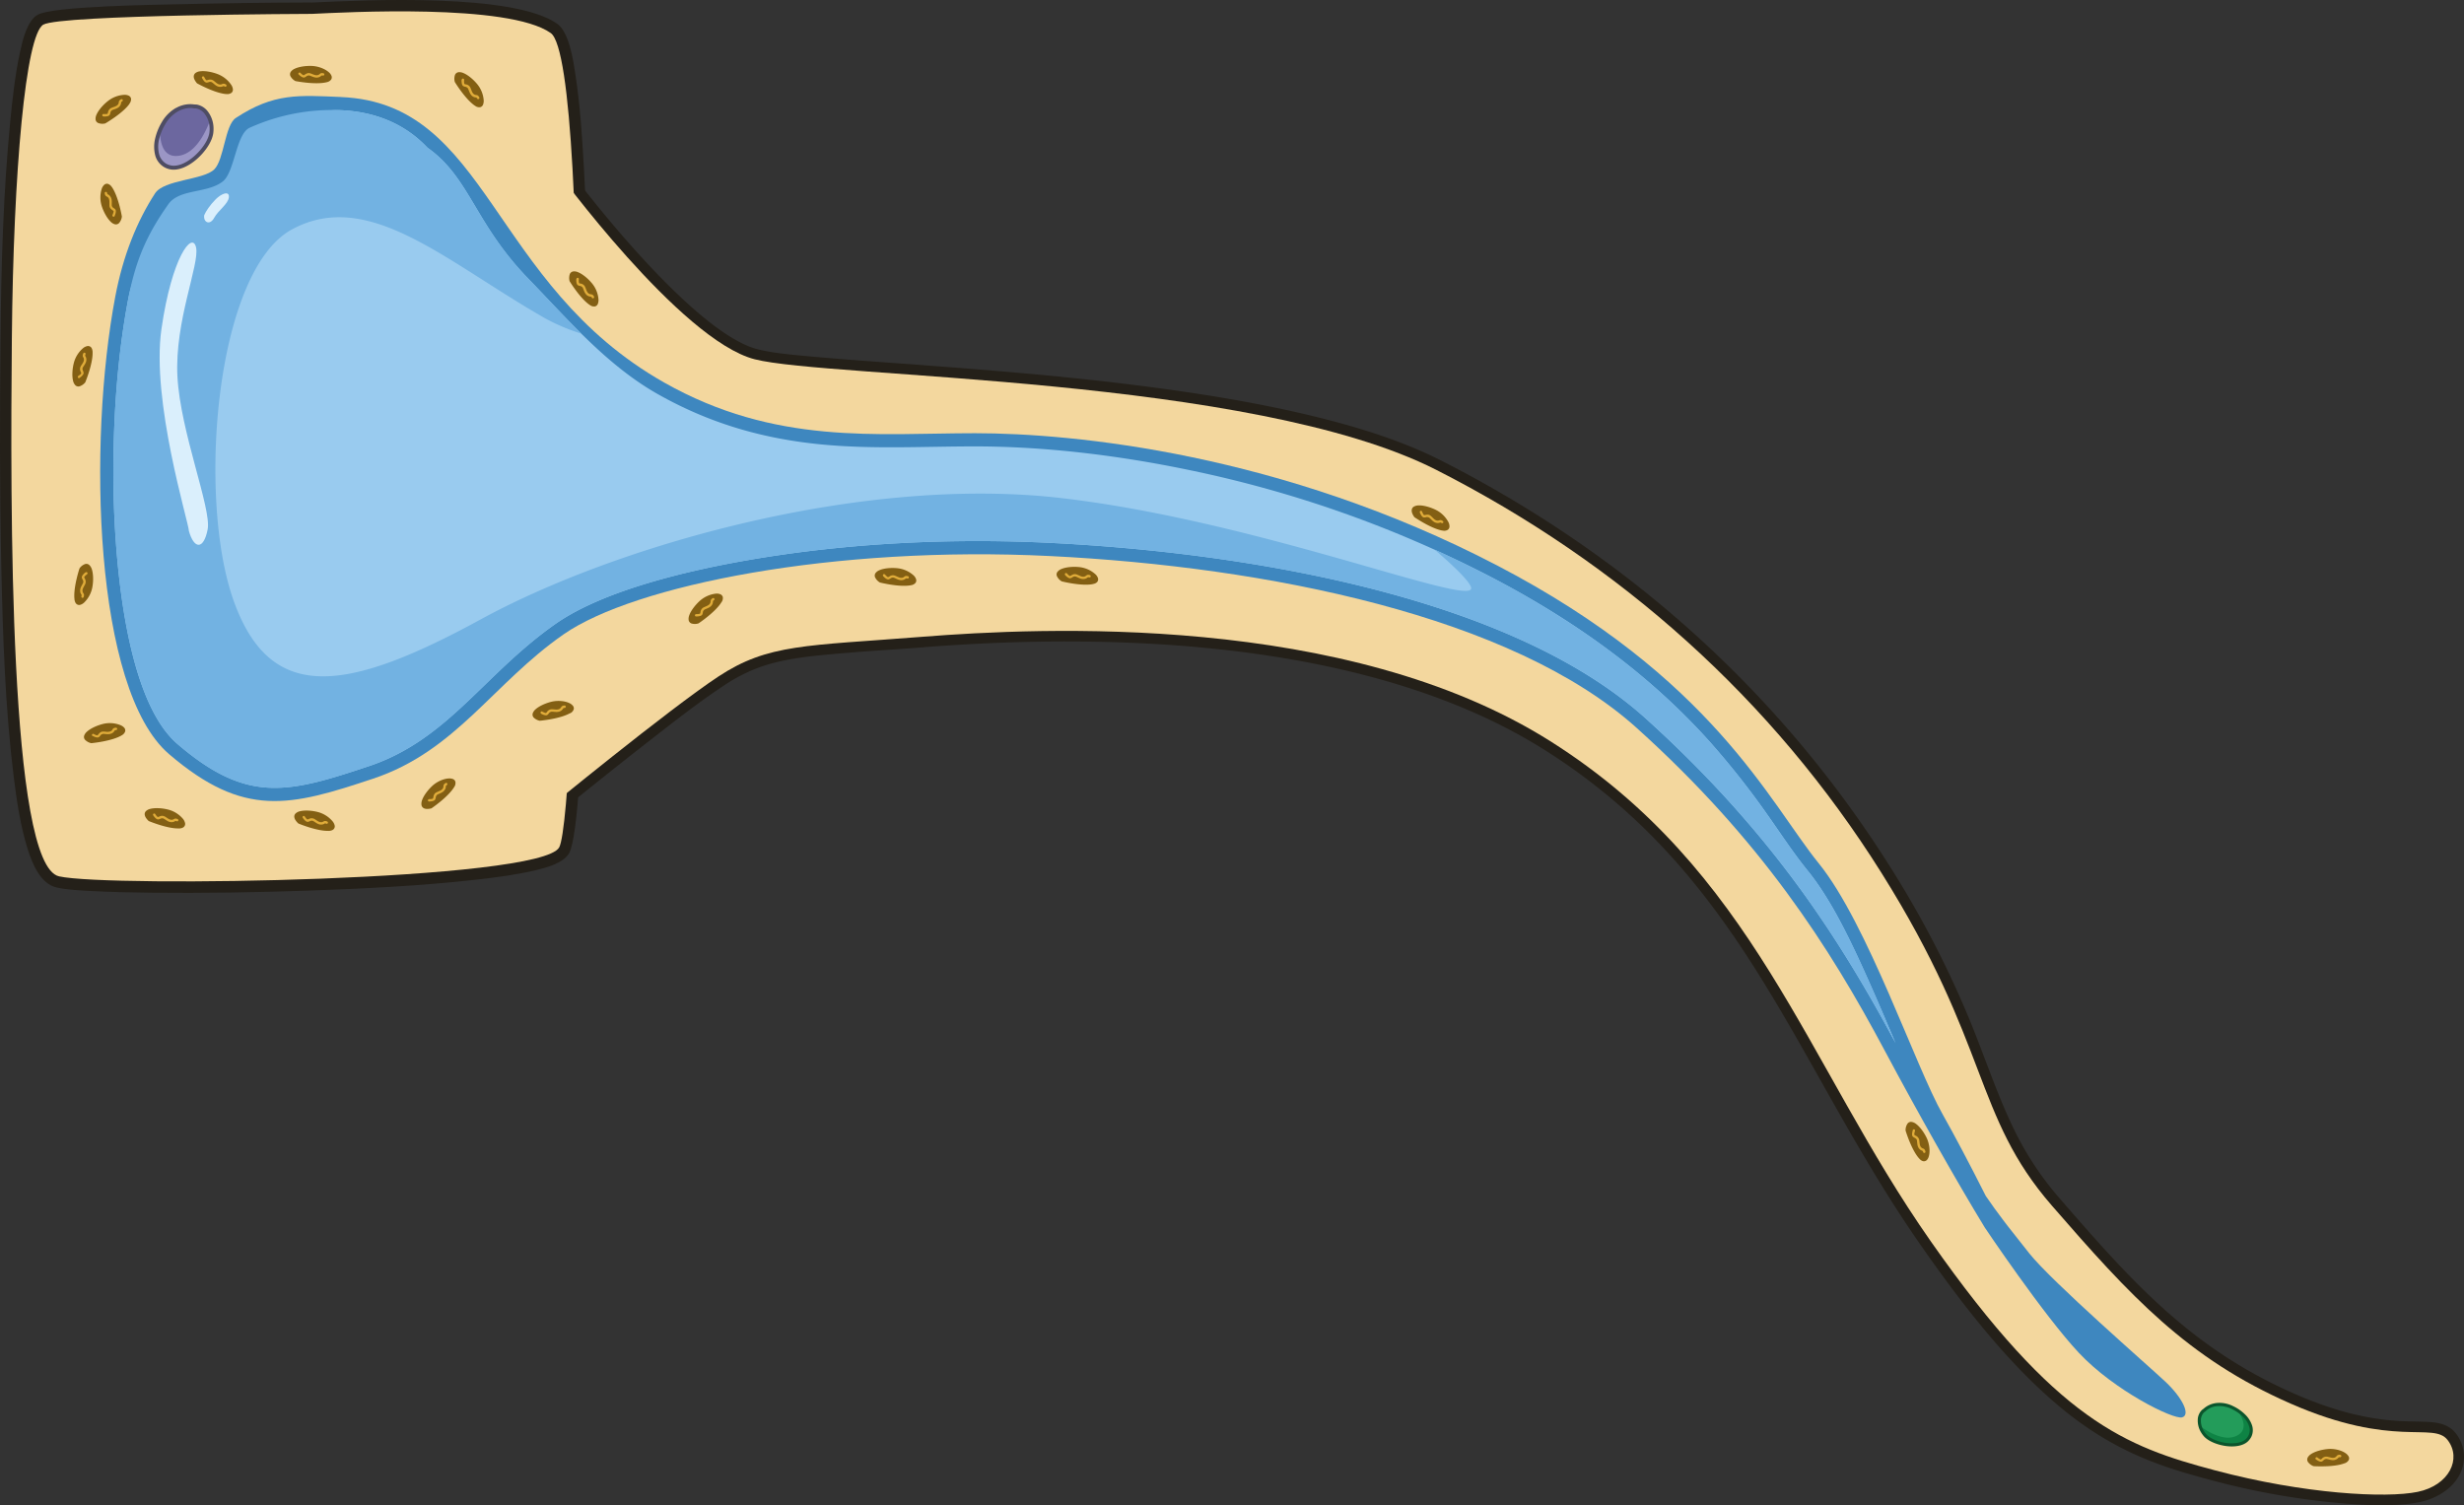
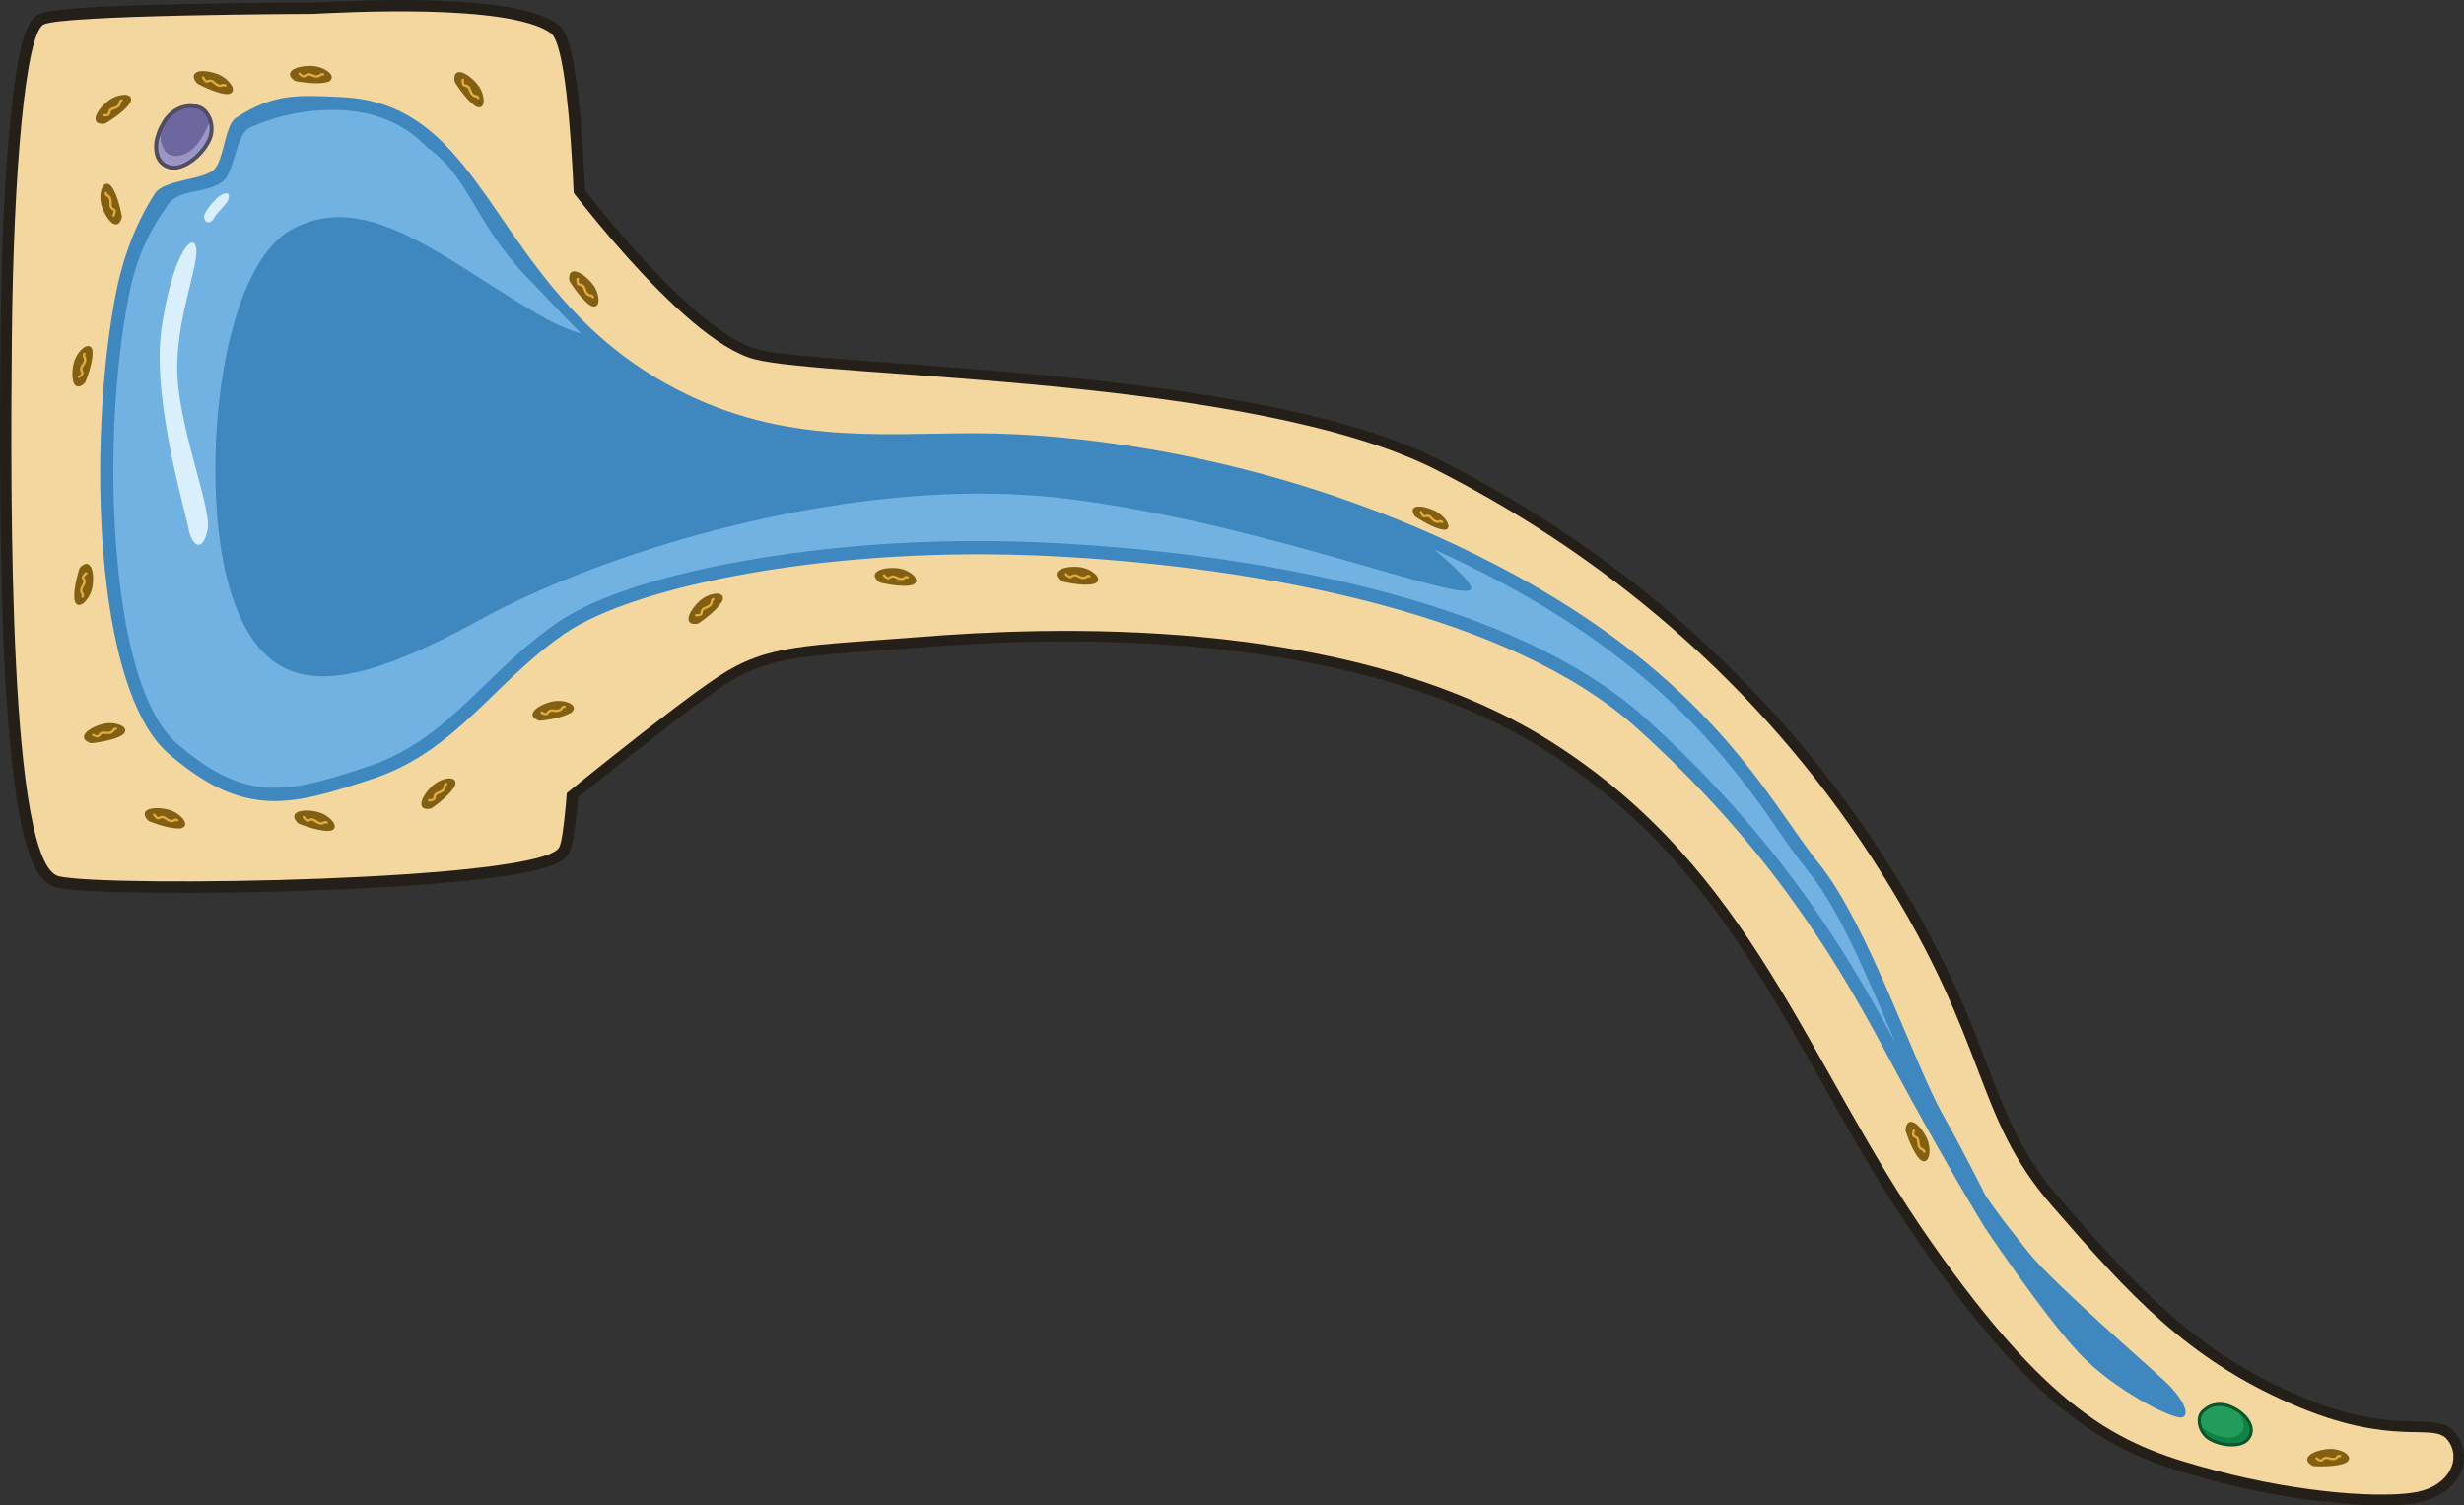
<svg xmlns="http://www.w3.org/2000/svg" width="676.07mm" height="413.03mm" viewBox="0 0 1916.41 1170.79">
  <rect x="0" y="0" width="1916.41" height="1170.79" fill="#333333" stroke="none" />
  <defs>
    <style>.cls-1{fill:#4d432c;}.cls-1,.cls-10,.cls-11,.cls-12,.cls-13,.cls-14,.cls-15,.cls-2,.cls-3,.cls-4,.cls-5,.cls-6,.cls-7,.cls-8,.cls-9{fill-rule:evenodd;}.cls-2{fill:#242019;}.cls-3{fill:#f3d79e;}.cls-4{fill:#3e87bf;}.cls-5{fill:#99cbef;}.cls-6{fill:#72b2e2;}.cls-7{fill:#835f13;}.cls-8{fill:#e0ac3a;}.cls-9{fill:#daeffc;}.cls-10{fill:#239c5a;}.cls-11{fill:#0e8344;}.cls-12{fill:#0b552c;}.cls-13{fill:#6c679f;}.cls-14{fill:#9b96c5;}.cls-15{fill:#4e4d63;}</style>
  </defs>
  <g id="Слой_2" data-name="Слой 2">
    <g id="Слой_1-2" data-name="Слой 1">
      <path class="cls-1" d="M407.75,618.81,409.49,643s8.4-32.1,16.92-39.14-13.37-.72-18.66,14.91Z" />
      <path class="cls-2" d="M438.63,126.57c27.86,38.19,105.11,133.27,150.34,145,12.72,3.25,28.84,4.5,41.94,5.71,23.54,2.16,47.16,3.79,70.74,5.53,62.6,4.58,125.17,9.46,187.43,17.49,42.36,5.45,84.94,12.22,126.54,22,35.39,8.33,72.67,19.35,105.14,35.85,143.83,73.12,263.55,179.6,349.51,316.35A776.22,776.22,0,0,1,1531.81,793c11.13,27,20.44,55.38,32.86,81.76a244.1,244.1,0,0,0,37.39,57.49c56.59,65.18,102.16,116.54,182.78,151.9,25.78,11.28,52.08,19.26,80.24,21,7.65.49,15.22.38,22.83.76,6.32.3,12.75,1.13,18,4.92a21.14,21.14,0,0,1,4.2,4.09,29.37,29.37,0,0,1,6.29,17.45c.38,19.41-17,32.32-34.41,35.91-18.92,3.9-45.19,2.35-64.34.61a585.69,585.69,0,0,1-97-17.45c-10.87-2.88-21.69-5.9-32.36-9.42-33.27-11-60.22-26-87.1-48.56-40.53-34-75.85-80.06-106-123.13-99.36-141.79-137.66-288.42-293.76-387C1067.77,499,871.14,491.33,718,503.44c-26.84,2.12-54,3.52-80.77,6.29-16.54,1.7-33.27,4.16-48.87,10.14a130.27,130.27,0,0,0-25.28,13.29c-20.82,13.77-41.33,30-61,45.34-24.61,19.23-49.1,38.8-73.21,58.59l-13.7,11.24,9-541.52,14.42,19.76Z" />
      <path class="cls-2" d="M242.46,1.93c-34.94.08-70,.57-104.92,1.4-16.28.38-96.41,1.44-108.18,8.1C21,16.16,17.51,31.61,15.62,40.28,11.8,57.76,9.72,76.35,8,94.17,2.56,149.77.9,206.81.41,262.64-.12,321.84-.31,381,1,440.2c1.18,54.12,3,110.14,9.65,163.85,2.31,18.55,5.3,38.87,11,56.74,3.48,10.94,9.8,26.64,22.41,29.48,8.32,1.86,18.85,2.31,27.36,2.76,15.14.8,30.36,1.1,45.54,1.29,40.87.46,81.9-.23,122.74-1.63,43.45-1.51,87.7-3.67,130.89-8.55,15.18-1.7,31-3.75,45.87-7.27,8.25-2,21.73-5.41,26.19-13.36,7.2-12.79,10.11-93.64,10.87-110.14,3.14-70.1,4.46-140.5,4.77-210.67.3-70.37-.19-141.56-4.13-211.81-1.36-24.3-3-49.4-6.7-73.47-1.59-10.33-4.81-32.36-14-38.87C399.61-5.45,285.64-.07,242.49,2Z" />
      <path class="cls-3" d="M242.68,10.79C267.74,9.62,395.52,2.43,428.34,25.7s21.15,607.38,6.54,633.42S85,690.35,45.94,681.6,8.05,392.85,9.22,262.72,20,26.91,33.71,19.15s209-8.36,209-8.36Z" />
      <path class="cls-3" d="M432,131.42s97,133.12,154.92,148,386.86,13.13,530.12,86,261.51,178.5,346.26,313.43,71.34,188.34,132.55,258.82,105.37,118.81,185.69,154,110.9,13.85,122.1,28.31,1.33,35.28-23.28,40.35-88,1.78-157.6-16.73-123-38.19-220.9-177.89-137.32-289-296.1-389.25-397.61-88.34-488.34-81.19-120,5.37-158.81,31S423.68,630.77,423.68,630.77L432,131.38Z" />
      <path class="cls-3" d="M382.77,621.27q-4.54-141.76-8.52-283.61Q372,257.44,370,177.22c-.83-35.58,33.72-106.51-1.86-107l-69.87-.87L385,67.94c7.91-.11,5.22,15.67,8.17,23a388.45,388.45,0,0,0,28.43,56.09c34.59,56.62,82.17,103.48,140.65,135.2,37.85,20.51,86.48,26.95,128.84,30.58,57.34,4.88,115,5.79,172.4,10.75,152.81,13.21,282.74,52,403.37,150.91,79.83,65.48,147.16,138.11,197.24,228.8,17.56,31.8,32.28,64.57,46.52,98,12.56,29.48,24.75,59.31,39.36,87.85,19,37,41.14,69.23,70.85,98.45,46.07,45.26,101.48,90.27,162.65,113.17a279.43,279.43,0,0,0,55.29,14.42c14.12,2.23,28.35,3.29,42.4,5.49,8.17,1.28,20.51,4.35,21.08,14.61,1.06,19.94-45.88,21.53-58,21.76-44.36.72-91.52-9.61-133.15-24.15-137.78-48.07-197.39-167.71-262.64-288C1402.93,761,1350.78,683,1280.07,617.94c-96-88.23-209.42-136.15-340.12-140.69-57.64-2-115.48-3.71-173.16-3.74-38,0-76.65.56-114.46,4.16-40.69,3.86-82.78,10.9-115.82,36.71a161.32,161.32,0,0,0-13,11.36c-6.85,6.58-13.89,13-21,19.34-23,20.36-47.23,39.63-71.84,58-11.35,8.48-22.86,17-34.55,24.95l-13,8.89-.49-15.71Z" />
      <path class="cls-3" d="M401.08,36.72s-160.44-11.4-252.95-3.79S55,25.32,44.61,59.24,33,233.39,30.72,302.31,31.29,570,39.39,616.09s17.94,41.48,69.38,47.35,287.92-5.26,298.9-15.18,11-399.7,12.72-462.79S416.34,40,401.05,36.76Z" />
      <path class="cls-3" d="M398.4,45.57c4.16,5.42,7.64,27.48,8.44,33.08,3.1,22.34,4.27,45.58,4.73,68.1.26,12.83.23,25.62-.11,38.45-.8,29.15-.84,58.44-1.1,87.59q-.63,69.88-1.48,139.78c-.68,51-1.47,102-3.22,153-.6,17.9-1.32,35.84-2.61,53.71-.34,4.42-1,16.23-2.34,22.21a127.68,127.68,0,0,1-13.93,2.43c-11.55,1.62-23.28,2.72-34.9,3.71-32.66,2.8-65.56,4.61-98.33,6-28.77,1.21-57.57,2.12-86.38,2.35-18.32.15-39.17.53-57.34-1.51-11.32-1.29-23-2.05-34.18-3.79-5-.76-11.7-2-15.78-5.26C52.6,639.67,49.8,623,48.32,614.5S46.13,597.39,45.45,589c-1.06-12.84-1.78-25.7-2.43-38.57-1.59-32.74-2.49-65.56-3.14-98.3C39.35,423.77,39,395.38,39,367c0-21.43,0-43,.76-64.42,1.17-35.39,1.78-70.78,2.91-106.14.87-27.44,1.9-55,3.83-82.4.75-10.63,1.66-21.34,3-31.94.83-6.51,1.81-14,3.74-20.25,1-3.26,3.67-12.64,6.51-14.84,3.33-2.57,16.92-2.38,21-2.42,23-.27,45.2-.83,68.13-2.73,30.93-2.53,62.53-2.8,93.53-2.53,51.7.45,104.31,2.53,156,6.17Z" />
      <path class="cls-4" d="M265.17,75.44c-32.8-1.34-52-3.29-81.76,16.3-8.56,5.64-9.09,32.43-16.77,40-8.48,8.35-39,7.84-46.06,18.66-14,21.57-24.84,48.16-30.92,80.25C68.16,344.1,72.93,536.34,131.44,586.49s94.32,40.61,158.82,19.11,93.15-74,148.07-112.22,210.14-69.27,378.5-60.9S1176.21,479,1273,566.2,1422.81,736.34,1465.8,817c26.38,49.47,56.14,102.08,77.94,137.81,0,0,45.68,68.13,73.16,97.42s73.39,52,80.24,50.15.27-15.29-12.94-27.7-88.15-77.59-105.83-99.77-20.4-26-20.4-26c-4.28-5.56-8.93-12.07-13.51-18.73-12-23.88-25-48.41-33.27-63-21.5-37.62-58.52-148.68-96.71-195.8s-82.63-144.4-250.15-231.64S834.81,336.94,758.39,336.94s-155.3,9.54-241.79-39.4C380.84,220.67,380.31,80.17,265.24,75.48Z" />
-       <path class="cls-5" d="M332.35,114.76c-18-19.07-41.6-28-67.6-29.07-36.07-1.47-58.19,31.58-86.7,53.87C141.68,168,108.2,188,99.72,232.59c-8.59,45.31-11.81,93.83-11.54,139.89.3,52.16,7.27,169.69,49.92,206.25C192.34,625.21,223.8,617,287,595.87c23.12-7.72,42.2-20.06,60.63-35.76,13.74-11.74,26.46-24.61,39.52-37.06,14.34-13.7,29-26.72,45.3-38.08C470.65,458.4,538,443.19,583.29,435.39c76.35-13.13,156.74-17,234-13.13,142.88,7.07,354.35,38.94,462.45,136.33,43.6,39.29,83.12,82.1,117.94,129.37,28.88,39.22,53.67,80.4,76.61,123.32-6.81-16-13.59-32.06-20.7-48-12.31-27.51-28.24-62.15-47.2-85.58-11.4-14-21.58-29.59-32-44.36a633.24,633.24,0,0,0-44.21-56c-48.34-54-106.59-95.23-170.67-128.62A909.17,909.17,0,0,0,925,365.6c-54-11.25-111.47-18.4-166.73-18.4-39.51,0-78.61,2.27-118-1.4-46.33-4.31-88.15-16.35-128.77-39.33-39.29-22.25-69.19-57.26-100.68-89.78C369,173.55,365.39,138.08,332.35,114.8Z" />
      <path class="cls-6" d="M332.35,114.76c-18-19.07-41.6-28-67.6-29.07a155.52,155.52,0,0,0-70.61,13.69c-10.58,4.82-11.6,34.5-20.86,41.74-12.25,9.56-33.69,5.5-42.36,17.74C113.83,183,105.35,203,99.72,232.59c-8.59,45.31-11.81,93.83-11.54,139.89.3,52.16,7.27,169.69,49.92,206.25C192.34,625.21,223.8,617,287,595.87c23.12-7.72,42.2-20.06,60.63-35.76,13.74-11.74,26.46-24.61,39.52-37.06,14.34-13.7,29-26.72,45.3-38.08C470.65,458.4,538,443.19,583.29,435.39c76.35-13.13,156.74-17,234-13.13,142.88,7.07,354.35,38.94,462.45,136.33,43.6,39.29,83.12,82.1,117.94,129.37,28.88,39.22,53.67,80.4,76.61,123.32-6.81-16-13.59-32.06-20.7-48-12.31-27.51-28.24-62.15-47.2-85.58-11.4-14-21.58-29.59-32-44.36a633.24,633.24,0,0,0-44.21-56c-48.34-54-106.59-95.23-170.67-128.62q-21.63-11.23-43.83-21.3c15.9,13.58,26.76,24.29,28.39,29.22,6,17.9-163.59-51.33-318.81-69.27S479,424.38,374,481.68s-163.59,65.67-192.24-14.34-14.35-256.7,45.38-288.95,119.41,25.06,197,69.27a152.21,152.21,0,0,0,28.08,11.84c-14.12-13.93-27.59-28.61-41.37-42.88C369,173.47,365.39,138,332.35,114.73Z" />
      <path class="cls-7" d="M81.54,95.1S95,87.34,100,80.15s-7.6-7.16-15.63-.72S70.11,96.8,81.54,95.1Z" />
      <path class="cls-7" d="M81.54,95.1S95,87.34,100,80.15c3.64-5.23-2.08-6.67-8.55-4.55,2.35.19,5.75.68,6.36,1.93.91,1.93-1.14,3.75-2.31,4.77a15.13,15.13,0,0,1-6,3.26c-3.18,1-2.27,2-5.53,3s-3.59-.27-4.61-1.4c-.5-.53-.46-1.25-.38-2.31-4.62,5.71-6,11.58,2.61,10.29Z" />
      <path class="cls-7" d="M81.24,94.23c1.51-.87,13.43-8,18-14.58a3.74,3.74,0,0,0,.94-2.61,1.35,1.35,0,0,0-.83-.94,5.44,5.44,0,0,0-2.42-.46,20.55,20.55,0,0,0-12,4.54c-3.6,2.88-6.82,6.67-8.14,9.73a5.43,5.43,0,0,0-.57,2.73,1.71,1.71,0,0,0,1,1.36,6.91,6.91,0,0,0,4,.23Zm19.49-13.52C95.62,88.06,82,95.89,82,95.93l-.34.11a9.14,9.14,0,0,1-5.33-.38,3.38,3.38,0,0,1-2-2.8,7.58,7.58,0,0,1,.72-3.67c1.44-3.33,4.84-7.38,8.67-10.44a22.45,22.45,0,0,1,13.13-5,7.24,7.24,0,0,1,3.22.64,3.31,3.31,0,0,1,1.85,2.23,5.41,5.41,0,0,1-1.25,4Z" />
      <path class="cls-8" d="M80.41,90.55a1,1,0,0,1-.88-1,.94.94,0,0,1,1-.87s2.8.23,3.14-.3a3.64,3.64,0,0,0,.34-1A4.54,4.54,0,0,1,86.46,84c.57-.27,1.17-.46,1.74-.68,1.4-.49,2.84-1,3.64-2.16a3.11,3.11,0,0,0,.53-1.48c.11-.9.22-1.62,1.85-2.49a.92.92,0,0,1,.91,1.59c-.83.45-.87.75-.91,1.17a5,5,0,0,1-.83,2.27c-1.14,1.66-2.88,2.27-4.54,2.84a13.65,13.65,0,0,0-1.59.6,3,3,0,0,0-1.44,2.27,8.88,8.88,0,0,1-.53,1.48c-1,1.52-4.85,1.17-4.85,1.17Z" />
      <path class="cls-7" d="M65.54,296.86s5.95-14.35,5.57-23.05-10.41-1.06-12.87,8.93S57.52,305.22,65.54,296.86Z" />
      <path class="cls-7" d="M65.54,296.86s5.95-14.35,5.57-23.05c-.3-6.36-5.68-4-9.54,1.59,2-1.29,5-2.95,6.21-2.35,1.89,1,1.36,3.67,1.06,5.19a15.93,15.93,0,0,1-2.77,6.21c-1.93,2.72-.6,2.91-2.57,5.71s-3,2-4.54,1.67c-.72-.16-1.14-.72-1.7-1.59-.19,7.34,2.27,12.87,8.32,6.58Z" />
      <path class="cls-7" d="M64.75,296.33c.64-1.63,5.79-14.53,5.41-22.52a3.86,3.86,0,0,0-.83-2.65,1.39,1.39,0,0,0-1.25-.23,5.69,5.69,0,0,0-2.23,1.14,20.46,20.46,0,0,0-6.74,10.86c-1.1,4.47-1.32,9.43-.53,12.68a5.53,5.53,0,0,0,1.21,2.54,1.75,1.75,0,0,0,1.59.49,7.52,7.52,0,0,0,3.37-2.27h0ZM72,273.73c.41,8.94-5.6,23.43-5.6,23.47l-.19.3a9.28,9.28,0,0,1-4.47,3,3.32,3.32,0,0,1-3.26-1,7.26,7.26,0,0,1-1.66-3.37c-.87-3.52-.64-8.81.53-13.55a22.49,22.49,0,0,1,7.42-11.92,7.36,7.36,0,0,1,2.95-1.44,3.26,3.26,0,0,1,2.84.65c.83.72,1.36,2,1.48,4Z" />
      <path class="cls-8" d="M61.87,294a.93.93,0,0,1-1-1.56s2.39-1.55,2.31-2.15a2.53,2.53,0,0,0-.34-1,4.59,4.59,0,0,1-.15-4.24c.3-.57.64-1.06,1-1.59.83-1.25,1.67-2.53,1.59-3.9a3.14,3.14,0,0,0-.45-1.51c-.46-.79-.8-1.4-.08-3.1a.93.93,0,1,1,1.71.72c-.38.87-.23,1.13,0,1.47a4.72,4.72,0,0,1,.71,2.31c.12,2-.9,3.52-1.89,5-.34.5-.64,1-.91,1.44a3,3,0,0,0,.23,2.65A4.74,4.74,0,0,1,65,290c.18,1.78-3.15,3.9-3.15,3.9Z" />
      <path class="cls-7" d="M93.86,168.51S91.24,153.22,86.25,146s-9.35,4.65-6.1,14.42,11.4,19.38,13.74,8Z" />
      <path class="cls-7" d="M93.86,168.51S91.24,153.22,86.25,146c-3.64-5.23-7-.38-7.23,6.43,1-2.16,2.61-5.18,4-5.3,2.12-.19,3.11,2.35,3.67,3.83a15.31,15.31,0,0,1,1,6.73c-.19,3.33,1.06,2.8.87,6.25s-1.48,3.25-2.91,3.82c-.69.27-1.33,0-2.31-.45,3.78,6.32,8.82,9.65,10.56,1.13Z" />
      <path class="cls-7" d="M92.91,168.47c-.3-1.74-2.88-15.36-7.46-21.91-.79-1.14-1.51-1.71-2.12-1.78a1.37,1.37,0,0,0-1.17.45,6.26,6.26,0,0,0-1.29,2.12,20.26,20.26,0,0,0,.12,12.8c1.47,4.35,3.9,8.66,6.32,11a5.25,5.25,0,0,0,2.35,1.48,1.65,1.65,0,0,0,1.58-.42,7.39,7.39,0,0,0,1.63-3.74h0Zm-5.9-23c5.14,7.34,7.75,22.78,7.75,22.82v.34a9.22,9.22,0,0,1-2.19,4.88,3.37,3.37,0,0,1-3.29.91,7.31,7.31,0,0,1-3.22-2c-2.61-2.49-5.26-7.11-6.81-11.73a22.45,22.45,0,0,1-.08-14,7.18,7.18,0,0,1,1.74-2.8,3.22,3.22,0,0,1,2.76-.95A5.57,5.57,0,0,1,87,145.54Z" />
      <path class="cls-8" d="M89.2,168a.94.94,0,0,1-1.25.45.93.93,0,0,1-.45-1.24s1.17-2.58.79-3.07a3.54,3.54,0,0,0-.79-.64c-1-.76-2.24-1.59-2.39-3.52,0-.65,0-1.25,0-1.9,0-1.47,0-3-.75-4.16a3.31,3.31,0,0,0-1.22-1c-.83-.46-1.43-.76-1.7-2.61a.92.92,0,0,1,1.82-.31c.15.91.41,1.06.76,1.25a4.39,4.39,0,0,1,1.81,1.59c1.18,1.63,1.14,3.49,1.1,5.26v1.71a3,3,0,0,0,1.63,2.12,6.25,6.25,0,0,1,1.17,1c1.1,1.4-.57,5-.57,5Z" />
      <path class="cls-7" d="M71.11,577.1s15.44-1.44,23-5.9-3.93-9.69-13.93-7.2S60,573.88,71.11,577.1Z" />
      <path class="cls-7" d="M71.11,577.1s15.44-1.44,23-5.9c5.49-3.26.87-6.89-5.86-7.69,2,1.14,5,3,5,4.39,0,2.12-2.58,2.92-4.09,3.37a15.34,15.34,0,0,1-6.82.46c-3.29-.42-2.87.83-6.28.41s-3.14-1.74-3.59-3.21c-.23-.69.11-1.33.6-2.28-6.58,3.3-10.29,8.07-1.93,10.45Z" />
      <path class="cls-7" d="M71.18,576.19c1.75-.19,15.56-1.7,22.41-5.75,1.17-.72,1.78-1.36,1.93-2a1.27,1.27,0,0,0-.38-1.21,5.51,5.51,0,0,0-2-1.44A20.17,20.17,0,0,0,80.34,565c-4.46,1.13-9,3.22-11.43,5.49a5.23,5.23,0,0,0-1.66,2.23,1.61,1.61,0,0,0,.3,1.63,7.06,7.06,0,0,0,3.6,1.89h0ZM94.54,572c-7.72,4.54-23.32,6-23.36,6h-.34a9.58,9.58,0,0,1-4.69-2.61,3.36,3.36,0,0,1-.64-3.37A7.46,7.46,0,0,1,67.7,569c2.69-2.42,7.5-4.69,12.23-5.9a22.29,22.29,0,0,1,14,1A7.93,7.93,0,0,1,96.62,566a3.29,3.29,0,0,1,.76,2.8,5.38,5.38,0,0,1-2.8,3.14Z" />
      <path class="cls-8" d="M72,572.48a.93.93,0,0,1-.38-1.25.94.94,0,0,1,1.25-.37s2.46,1.4,3,1a5,5,0,0,0,.72-.76c.83-1,1.78-2.12,3.67-2.12.64,0,1.25.08,1.86.11a6.73,6.73,0,0,0,4.2-.45,2.76,2.76,0,0,0,1.09-1.13c.5-.8.87-1.37,2.73-1.52a.92.92,0,0,1,1,.83.92.92,0,0,1-.83,1c-1,.07-1.1.34-1.32.68a4.52,4.52,0,0,1-1.71,1.7c-1.7,1-3.52.87-5.33.68a15.11,15.11,0,0,0-1.71-.11,3.2,3.2,0,0,0-2.27,1.44,5.21,5.21,0,0,1-1.1,1.1c-1.47,1-4.88-1-4.92-1Z" />
      <path class="cls-7" d="M232.54,639.7s14.31,6,23.05,5.61,1.06-10.41-8.93-12.87-22.49-.76-14.16,7.3Z" />
      <path class="cls-7" d="M232.54,639.7s14.31,6,23.05,5.61c6.36-.27,4-5.68-1.59-9.54,1.29,2,2.95,5,2.35,6.21-1,1.89-3.68,1.36-5.19,1a15.65,15.65,0,0,1-6.21-2.8c-2.72-1.93-2.91-.61-5.71-2.62s-2-3-1.67-4.54c.15-.72.72-1.13,1.59-1.7-7.34-.19-12.87,2.27-6.58,8.33Z" />
      <path class="cls-7" d="M233.07,638.91c1.63.64,14.5,5.79,22.48,5.45a3.92,3.92,0,0,0,2.65-.83,1.4,1.4,0,0,0,.23-1.25,6.11,6.11,0,0,0-1.1-2.23,20.26,20.26,0,0,0-10.86-6.74c-4.47-1.1-9.43-1.36-12.68-.53a5.84,5.84,0,0,0-2.54,1.17,1.75,1.75,0,0,0-.49,1.59,7.19,7.19,0,0,0,2.27,3.37h0Zm22.59,7.3c-8.93.38-23.39-5.63-23.46-5.67l-.3-.19c-1.75-1.71-2.69-3.18-2.92-4.47a3.3,3.3,0,0,1,1-3.25,7.22,7.22,0,0,1,3.37-1.67c3.52-.87,8.82-.64,13.55.53A22.46,22.46,0,0,1,258.84,639a7.78,7.78,0,0,1,1.44,2.95,3.16,3.16,0,0,1-.68,2.84c-.72.83-2,1.36-4,1.48Z" />
      <path class="cls-8" d="M235.49,636a1,1,0,0,1,.27-1.28A.94.94,0,0,1,237,635s1.52,2.39,2.16,2.31a3.06,3.06,0,0,0,1-.3,4.51,4.51,0,0,1,4.24-.12c.57.31,1.06.65,1.59,1,1.25.83,2.54,1.66,3.9,1.59a3.13,3.13,0,0,0,1.52-.46c.83-.45,1.4-.79,3.1-.07a.92.92,0,1,1-.72,1.7c-.87-.38-1.13-.23-1.48,0a4.41,4.41,0,0,1-2.3.68c-2,.12-3.52-.91-5-1.89-.49-.34-1-.64-1.44-.91a3,3,0,0,0-2.68.23,4.71,4.71,0,0,1-1.48.45c-1.78.19-3.86-3.14-3.9-3.14Z" />
      <path class="cls-7" d="M116.19,637.81s14.31,6,23.05,5.6,1.06-10.4-8.93-12.87-22.49-.75-14.16,7.31Z" />
      <path class="cls-7" d="M116.19,637.81s14.31,6,23.05,5.6c6.36-.3,4-5.67-1.59-9.53,1.29,2,2.95,5,2.35,6.2-1,1.9-3.68,1.37-5.19,1.06a15.65,15.65,0,0,1-6.21-2.8c-2.72-1.93-2.91-.6-5.71-2.61s-2-3-1.67-4.54c.15-.72.72-1.14,1.59-1.7-7.34-.19-12.87,2.27-6.62,8.32Z" />
      <path class="cls-7" d="M116.72,637c1.63.64,14.49,5.83,22.48,5.45a3.92,3.92,0,0,0,2.65-.83,1.4,1.4,0,0,0,.23-1.25,6.47,6.47,0,0,0-1.1-2.24,20.31,20.31,0,0,0-10.86-6.73c-4.47-1.1-9.43-1.37-12.68-.53a5.84,5.84,0,0,0-2.54,1.17,1.72,1.72,0,0,0-.49,1.59,7.24,7.24,0,0,0,2.27,3.37h0Zm22.59,7.3c-8.93.42-23.39-5.64-23.46-5.64l-.31-.19c-1.74-1.7-2.68-3.18-2.91-4.46a3.31,3.31,0,0,1,1-3.26,7.31,7.31,0,0,1,3.37-1.66c3.52-.87,8.82-.65,13.55.53a22.39,22.39,0,0,1,11.92,7.45,7.89,7.89,0,0,1,1.44,3,3.14,3.14,0,0,1-.68,2.83c-.72.84-2,1.37-4,1.48Z" />
      <path class="cls-8" d="M119.14,634.14a1,1,0,0,1,.27-1.29,1,1,0,0,1,1.28.27s1.52,2.38,2.16,2.31a2.94,2.94,0,0,0,1-.31,4.49,4.49,0,0,1,4.24-.11,18.4,18.4,0,0,1,1.59,1c1.25.83,2.54,1.66,3.9,1.58a3.07,3.07,0,0,0,1.52-.45c.79-.45,1.4-.79,3.1-.08a.93.93,0,0,1-.72,1.71c-.87-.38-1.14-.23-1.48,0a4.42,4.42,0,0,1-2.31.68c-2,.11-3.52-.91-5-1.89-.49-.34-1-.65-1.44-.91a3,3,0,0,0-2.68.23,5,5,0,0,1-1.48.45c-1.78.19-3.86-3.14-3.9-3.14Z" />
      <path class="cls-7" d="M62.67,442.58S57.82,457.31,58.88,466s10.45.27,12.15-9.88S70.05,433.69,62.67,442.58Z" />
      <path class="cls-7" d="M62.67,442.58S57.82,457.31,58.88,466c.8,6.32,6,3.56,9.39-2.31-1.89,1.44-4.73,3.33-6,2.8-2-.83-1.63-3.55-1.44-5.11A14.75,14.75,0,0,1,63.12,455c1.71-2.88.38-3,2.16-5.91s2.84-2.19,4.39-2c.72.07,1.17.6,1.82,1.47-.38-7.34-3.26-12.64-8.82-5.94Z" />
      <path class="cls-7" d="M63.46,443c-.53,1.66-4.65,14.91-3.71,22.86a3.73,3.73,0,0,0,1,2.57,1.36,1.36,0,0,0,1.24.15,6.14,6.14,0,0,0,2.12-1.28c2.54-2.2,5.08-6.59,5.91-11.36.76-4.54.6-9.5-.46-12.68a5.46,5.46,0,0,0-1.4-2.42,1.75,1.75,0,0,0-1.62-.38A7.65,7.65,0,0,0,63.39,443h.07Zm-5.52,23.08c-1.1-8.89,3.82-23.77,3.82-23.8l.15-.31a9,9,0,0,1,4.24-3.25,3.29,3.29,0,0,1,3.33.76,7.6,7.6,0,0,1,1.93,3.21c1.14,3.45,1.33,8.75.49,13.55a22.32,22.32,0,0,1-6.51,12.46,7.23,7.23,0,0,1-2.84,1.66,3.1,3.1,0,0,1-2.87-.45c-.91-.68-1.52-1.89-1.78-3.83Z" />
      <path class="cls-8" d="M66.53,445.23a.92.92,0,1,1,1.13,1.44s-2.27,1.7-2.15,2.31a4,4,0,0,0,.38.95,4.55,4.55,0,0,1,.45,4.2c-.27.56-.57,1.13-.87,1.66-.72,1.33-1.48,2.65-1.29,4a3.8,3.8,0,0,0,.57,1.48c.53.79.91,1.36.3,3.1a.92.92,0,0,1-1.74-.6c.3-.87.15-1.14-.07-1.48a4.46,4.46,0,0,1-.87-2.27c-.27-2,.64-3.59,1.47-5.15.3-.53.57-1,.8-1.51a3,3,0,0,0-.42-2.65,4.55,4.55,0,0,1-.57-1.44c-.3-1.78,2.84-4.12,2.84-4.12Z" />
      <path class="cls-7" d="M153.81,64s13.55,7.57,22.26,8.18,2.27-10.22-7.38-13.81S146.47,55.07,153.81,64Z" />
      <path class="cls-7" d="M153.81,64s13.55,7.57,22.26,8.18c6.36.45,4.65-5.19-.5-9.65,1.06,2.12,2.39,5.3,1.63,6.43-1.17,1.78-3.78,1-5.26.46A15.49,15.49,0,0,1,166.07,66c-2.46-2.24-2.83-1-5.41-3.22s-1.59-3.22-1.13-4.7c.22-.68.83-1,1.78-1.51-7.31-1-13,.8-7.5,7.53Z" />
      <path class="cls-7" d="M154.42,63.33c1.55.83,13.74,7.41,21.72,8a3.85,3.85,0,0,0,2.73-.53,1.46,1.46,0,0,0,.38-1.21,5.34,5.34,0,0,0-.87-2.35,20.57,20.57,0,0,0-10-7.94c-4.32-1.59-9.2-2.43-12.53-2a5.61,5.61,0,0,0-2.65.91,1.72,1.72,0,0,0-.68,1.51,7.29,7.29,0,0,0,1.85,3.6h.08ZM176,73.17c-8.93-.65-22.6-8.29-22.64-8.29l-.26-.23c-1.55-1.89-2.31-3.48-2.39-4.77a3.5,3.5,0,0,1,1.37-3.14,7.23,7.23,0,0,1,3.56-1.29c3.59-.49,8.81.38,13.39,2.08a22.52,22.52,0,0,1,11,8.75,7.65,7.65,0,0,1,1.1,3.1,3.21,3.21,0,0,1-1,2.73,5.28,5.28,0,0,1-4.08,1Z" />
      <path class="cls-8" d="M157.14,60.71a.92.92,0,0,1,.42-1.24.94.94,0,0,1,1.25.41s1.25,2.54,1.85,2.54a8.22,8.22,0,0,0,1-.19,4.64,4.64,0,0,1,4.24.34c.53.38,1,.76,1.48,1.17,1.13.95,2.31,1.93,3.71,2a3.18,3.18,0,0,0,1.55-.3c.87-.38,1.51-.65,3.1.3a.91.91,0,0,1-.9,1.59c-.8-.46-1.1-.34-1.48-.19a4.55,4.55,0,0,1-2.39.41c-2-.11-3.4-1.28-4.76-2.46-.46-.37-.91-.75-1.33-1.06a3.07,3.07,0,0,0-2.69-.07,4.43,4.43,0,0,1-1.55.26c-1.78,0-3.48-3.55-3.48-3.55Z" />
      <path class="cls-7" d="M354.57,63.29s8,13.28,15.33,18.13,7-7.76.41-15.67-17.67-13.89-15.71-2.46Z" />
      <path class="cls-7" d="M354.57,63.29s8,13.28,15.33,18.13c5.3,3.52,6.58-2.2,4.35-8.63-.15,2.34-.57,5.79-1.78,6.39-1.89.95-3.75-1.05-4.81-2.23a15.38,15.38,0,0,1-3.37-5.9c-1.06-3.18-2-2.24-3.1-5.49s.19-3.6,1.33-4.66c.53-.49,1.24-.49,2.3-.41-5.82-4.51-11.73-5.76-10.25,2.8Z" />
      <path class="cls-7" d="M355.44,63c.91,1.47,8.29,13.24,14.95,17.67a3.59,3.59,0,0,0,2.61.87,1.4,1.4,0,0,0,.95-.87,5.68,5.68,0,0,0,.41-2.46,20.19,20.19,0,0,0-4.77-11.85c-2.95-3.52-6.81-6.66-9.91-7.91a5.79,5.79,0,0,0-2.73-.53,1.56,1.56,0,0,0-1.32,1,7.38,7.38,0,0,0-.15,4.05h0Zm13.93,19.22c-7.46-5-15.56-18.35-15.6-18.39l-.11-.34a9.36,9.36,0,0,1,.26-5.34,3.45,3.45,0,0,1,2.73-2,7.58,7.58,0,0,1,3.71.64c3.37,1.36,7.49,4.69,10.63,8.44a22.39,22.39,0,0,1,5.23,13,8.21,8.21,0,0,1-.57,3.26,3.24,3.24,0,0,1-2.2,1.89,5.32,5.32,0,0,1-4.05-1.18Z" />
      <path class="cls-8" d="M359.11,62.08a.93.93,0,1,1,1.85.11s-.19,2.84.34,3.14a3.43,3.43,0,0,0,1,.3A4.47,4.47,0,0,1,365.77,68c.27.57.49,1.17.72,1.74.53,1.4,1.06,2.84,2.23,3.6a3.68,3.68,0,0,0,1.48.53c.95.11,1.63.18,2.53,1.77a.94.94,0,1,1-1.62,1c-.46-.79-.76-.83-1.18-.87a4.88,4.88,0,0,1-2.27-.79c-1.66-1.1-2.31-2.81-3-4.51a17,17,0,0,0-.64-1.59,3.12,3.12,0,0,0-2.27-1.4,5.91,5.91,0,0,1-1.48-.53C358.77,66,359,62.11,359,62.08Z" />
      <path class="cls-7" d="M230.15,62.23s15.22,3,23.7.83-1-10.41-11.32-10.82-22.14,3.74-12.38,10Z" />
      <path class="cls-7" d="M230.15,62.19s15.22,3,23.7.83c6.17-1.55,2.8-6.36-3.45-9,1.67,1.7,3.9,4.27,3.52,5.6-.56,2-3.29,2.08-4.88,2.08a15.5,15.5,0,0,1-6.66-1.48c-3.07-1.36-3,0-6.13-1.4s-2.54-2.53-2.54-4.08c0-.72.46-1.25,1.21-2-7.26,1.29-12.15,4.81-4.8,9.46Z" />
      <path class="cls-7" d="M230.53,61.32c1.74.34,15.37,2.76,23.13.83a3.65,3.65,0,0,0,2.42-1.36,1.52,1.52,0,0,0,0-1.29,6.19,6.19,0,0,0-1.55-2,20.36,20.36,0,0,0-12-4.42c-4.58-.19-9.5.56-12.53,2a5.7,5.7,0,0,0-2.23,1.67,1.57,1.57,0,0,0-.15,1.63,7.4,7.4,0,0,0,2.91,2.83h0Zm23.58,2.61c-8.66,2.2-24.07-.83-24.11-.83l-.34-.11a9.37,9.37,0,0,1-3.78-3.79,3.42,3.42,0,0,1,.34-3.41,7.38,7.38,0,0,1,2.95-2.31c3.26-1.55,8.52-2.38,13.4-2.19,5.3.23,10.41,2.42,13.17,4.88a7.18,7.18,0,0,1,2,2.61,3.32,3.32,0,0,1-.08,2.92,5.44,5.44,0,0,1-3.59,2.23Z" />
      <path class="cls-8" d="M232.31,58a1,1,0,0,1,0-1.33,1,1,0,0,1,1.33,0s2,2,2.57,1.86a5.57,5.57,0,0,0,.91-.53c1.06-.68,2.31-1.52,4.12-1,.61.19,1.18.42,1.78.65,1.4.56,2.8,1.13,4.13.75a3.2,3.2,0,0,0,1.4-.75c.72-.61,1.21-1.06,3-.69a.93.93,0,0,1-.38,1.82c-.91-.19-1.14,0-1.44.27a4.79,4.79,0,0,1-2.12,1.13c-1.93.49-3.63-.19-5.3-.83-.57-.23-1.1-.45-1.59-.61a3,3,0,0,0-2.57.76,6.43,6.43,0,0,1-1.36.76c-1.71.53-4.43-2.31-4.43-2.31Z" />
      <path class="cls-7" d="M443.82,218.25s8,13.28,15.33,18.13,7-7.76.41-15.67-17.67-13.9-15.71-2.46Z" />
      <path class="cls-7" d="M443.82,218.25s8,13.28,15.33,18.13c5.3,3.52,6.58-2.2,4.35-8.63-.15,2.34-.57,5.79-1.78,6.39-1.89,1-3.75-1.06-4.81-2.23a15.36,15.36,0,0,1-3.37-5.91c-1.06-3.17-2-2.23-3.1-5.48s.19-3.6,1.33-4.66c.53-.49,1.24-.49,2.3-.42-5.82-4.5-11.73-5.75-10.25,2.81Z" />
      <path class="cls-7" d="M444.73,217.94c.9,1.48,8.28,13.25,14.95,17.68a3.59,3.59,0,0,0,2.61.87,1.43,1.43,0,0,0,.94-.87,5.55,5.55,0,0,0,.42-2.46c0-3.33-1.67-8.14-4.81-11.85-2.95-3.52-6.81-6.66-9.91-7.91a5.67,5.67,0,0,0-2.73-.53,1.57,1.57,0,0,0-1.32,1,7.39,7.39,0,0,0-.15,4.05h0Zm13.92,19.23c-7.45-5-15.55-18.36-15.59-18.39l-.11-.35a9.33,9.33,0,0,1,.26-5.33,3.46,3.46,0,0,1,2.73-2,7.28,7.28,0,0,1,3.71.65c3.36,1.36,7.49,4.69,10.63,8.44a22.2,22.2,0,0,1,5.22,13,8.17,8.17,0,0,1-.56,3.25,3.23,3.23,0,0,1-2.2,1.9,5.35,5.35,0,0,1-4.05-1.18Z" />
      <path class="cls-8" d="M448.36,217a.93.93,0,1,1,1.85.12s-.19,2.84.34,3.14a3.78,3.78,0,0,0,1,.3A4.48,4.48,0,0,1,455,223c.27.56.49,1.13.72,1.74.53,1.4,1.06,2.84,2.23,3.59a3.39,3.39,0,0,0,1.48.53,2.8,2.8,0,0,1,2.54,1.78.89.89,0,0,1-.35,1.25.92.92,0,0,1-1.28-.34c-.46-.79-.76-.83-1.18-.87a4.88,4.88,0,0,1-2.27-.79c-1.66-1.1-2.31-2.81-3-4.51a17,17,0,0,0-.64-1.59,3.12,3.12,0,0,0-2.27-1.4,5.91,5.91,0,0,1-1.48-.53c-1.55-.91-1.29-4.81-1.29-4.84Z" />
      <path class="cls-7" d="M335.15,627.9s12.83-8.71,17.3-16.24-8.1-6.59-15.67.41-12.95,18.36-1.67,15.83Z" />
      <path class="cls-7" d="M335.11,627.9s12.83-8.71,17.3-16.24c3.25-5.49-2.54-6.47-8.86-3.9,2.35,0,5.79.26,6.47,1.44,1.06,1.85-.87,3.82-2,4.92a15.36,15.36,0,0,1-5.76,3.67c-3.1,1.21-2.12,2.12-5.3,3.37s-3.59,0-4.69-1.1c-.53-.49-.57-1.21-.57-2.27-4.2,6.06-5.14,12,3.33,10.07Z" />
      <path class="cls-7" d="M334.77,627c1.44-1,12.79-9,16.88-15.82a3.73,3.73,0,0,0,.76-2.65,1.39,1.39,0,0,0-.91-.87,6,6,0,0,0-2.46-.3,20.07,20.07,0,0,0-11.58,5.41c-3.37,3.14-6.28,7.16-7.38,10.3a5.48,5.48,0,0,0-.38,2.76,1.72,1.72,0,0,0,1.06,1.29,7.68,7.68,0,0,0,4.09,0h0Zm18.47-14.87c-4.58,7.72-17.56,16.5-17.56,16.5l-.34.15c-2.39.53-4.13.5-5.34,0a3.44,3.44,0,0,1-2.19-2.65,8,8,0,0,1,.45-3.74c1.17-3.45,4.32-7.72,7.87-11.06,3.86-3.59,9.05-5.67,12.76-5.86a8,8,0,0,1,3.29.41,3.15,3.15,0,0,1,2,2.12A5.43,5.43,0,0,1,353.24,612.15Z" />
      <path class="cls-8" d="M333.67,623.43a.95.95,0,0,1,0-1.89s2.84,0,3.11-.53a4.52,4.52,0,0,0,.26-1c.27-1.25.53-2.72,2.2-3.63.57-.3,1.13-.53,1.7-.8,1.36-.6,2.76-1.21,3.48-2.38a3.32,3.32,0,0,0,.46-1.51c.07-1,.11-1.63,1.66-2.65a1,1,0,0,1,1.29.26,1,1,0,0,1-.27,1.29c-.79.53-.79.83-.83,1.21a4.1,4.1,0,0,1-.68,2.31c-1,1.74-2.69,2.46-4.31,3.18a13.18,13.18,0,0,0-1.56.72,3.16,3.16,0,0,0-1.28,2.34,6.72,6.72,0,0,1-.46,1.52c-.83,1.59-4.77,1.51-4.77,1.51Z" />
      <path class="cls-7" d="M419.9,559.65s15.44-1.36,23-5.75-3.9-9.73-13.89-7.27-20.25,9.77-9.12,13Z" />
      <path class="cls-7" d="M419.9,559.65s15.44-1.36,23-5.75c5.49-3.22.91-6.89-5.83-7.72,2,1.17,4.92,3,5,4.39,0,2.12-2.61,2.91-4.13,3.33a15.43,15.43,0,0,1-6.81.42c-3.29-.46-2.88.83-6.28.37s-3.15-1.74-3.6-3.21c-.23-.68.11-1.33.64-2.27C415.24,552.46,411.53,557.19,419.9,559.65Z" />
      <path class="cls-7" d="M420,558.71c1.74-.16,15.56-1.59,22.44-5.64,1.22-.69,1.82-1.37,2-2a1.27,1.27,0,0,0-.38-1.21,5.55,5.55,0,0,0-2-1.44,20.41,20.41,0,0,0-12.76-.91c-4.46,1.1-9,3.18-11.47,5.41a5.31,5.31,0,0,0-1.66,2.24,1.61,1.61,0,0,0,.3,1.62,7.09,7.09,0,0,0,3.6,1.93h0Zm23.39-4.05c-7.72,4.5-23.35,5.9-23.39,5.9h-.34A9.57,9.57,0,0,1,415,558a3.36,3.36,0,0,1-.6-3.37,7.54,7.54,0,0,1,2.19-3c2.69-2.42,7.54-4.65,12.27-5.83,5.14-1.25,10.67-.56,14,1.06a7.43,7.43,0,0,1,2.65,2,3.14,3.14,0,0,1,.72,2.8,5.34,5.34,0,0,1-2.84,3.14Z" />
      <path class="cls-8" d="M420.8,555a.92.92,0,0,1,.91-1.59s2.46,1.4,3,1.06a3.26,3.26,0,0,0,.72-.75,4.44,4.44,0,0,1,3.71-2.08c.64,0,1.25.07,1.86.11,1.47.15,3,.3,4.2-.42a3.46,3.46,0,0,0,1.13-1.09c.49-.8.87-1.37,2.73-1.52a.93.93,0,0,1,.11,1.86c-.94.07-1.1.34-1.32.68a4.73,4.73,0,0,1-1.74,1.7c-1.71,1-3.56.83-5.34.68a15,15,0,0,0-1.7-.11,3.11,3.11,0,0,0-2.28,1.44,5.91,5.91,0,0,1-1.09,1.09c-1.52,1-4.89-1-4.89-1Z" />
      <path class="cls-7" d="M542.87,484s12.91-8.59,17.45-16.09-8.06-6.66-15.67.27S531.55,486.45,542.87,484Z" />
      <path class="cls-7" d="M542.87,484s12.91-8.59,17.45-16.09c3.29-5.45-2.5-6.51-8.82-4,2.35,0,5.79.3,6.47,1.51,1,1.86-.91,3.79-2,4.89a15.88,15.88,0,0,1-5.76,3.63c-3.1,1.17-2.15,2.08-5.33,3.33s-3.6,0-4.7-1.13c-.53-.5-.53-1.22-.53-2.28-4.24,6-5.26,12,3.26,10.11Z" />
      <path class="cls-7" d="M542.49,483.12c1.44-1,12.87-8.86,17-15.71a3.5,3.5,0,0,0,.76-2.65,1.44,1.44,0,0,0-.91-.91,5.93,5.93,0,0,0-2.46-.3,20.53,20.53,0,0,0-11.66,5.3c-3.4,3.1-6.35,7.08-7.49,10.22a6.07,6.07,0,0,0-.42,2.76,1.76,1.76,0,0,0,1.06,1.29,7.58,7.58,0,0,0,4.09,0Zm18.62-14.72c-4.65,7.68-17.67,16.35-17.71,16.35l-.3.15a9.19,9.19,0,0,1-5.34,0,3.42,3.42,0,0,1-2.16-2.65,7.53,7.53,0,0,1,.5-3.75c1.21-3.4,4.39-7.68,8-11a22.6,22.6,0,0,1,12.79-5.79,7.09,7.09,0,0,1,3.26.45,3.33,3.33,0,0,1,2,2.12,5.37,5.37,0,0,1-1,4.09Z" />
      <path class="cls-8" d="M541.43,479.49a.93.93,0,0,1,0-1.86s2.84,0,3.1-.49a4.52,4.52,0,0,0,.27-1,4.6,4.6,0,0,1,2.23-3.6c.57-.3,1.14-.53,1.71-.8,1.36-.56,2.8-1.17,3.48-2.38a3.28,3.28,0,0,0,.45-1.51c.08-.95.12-1.63,1.67-2.62a.93.93,0,0,1,1,1.56c-.8.49-.8.79-.83,1.21a5,5,0,0,1-.68,2.31c-1,1.74-2.73,2.42-4.36,3.14a10.16,10.16,0,0,0-1.55.72,3,3,0,0,0-1.29,2.34,5.45,5.45,0,0,1-.45,1.48c-.83,1.59-4.77,1.48-4.77,1.48Z" />
      <path class="cls-7" d="M826,451.33s15.06,3.78,23.61,2.12S849.15,443,838.93,442,816.6,444.59,826,451.33Z" />
      <path class="cls-7" d="M826,451.33s15.06,3.78,23.61,2.12c6.25-1.22,3.15-6.21-3-9.2,1.56,1.78,3.68,4.5,3.22,5.79-.68,2-3.41,1.89-5,1.82a15.16,15.16,0,0,1-6.55-1.86c-3-1.51-3-.19-6.06-1.7s-2.38-2.69-2.31-4.24c0-.72.53-1.21,1.33-1.93-7.31.91-12.38,4.16-5.3,9.2Z" />
      <path class="cls-7" d="M826.44,450.45c1.71.42,15.22,3.6,23,2.05a3.72,3.72,0,0,0,2.5-1.21,1.38,1.38,0,0,0,0-1.29,5.87,5.87,0,0,0-1.44-2,20.56,20.56,0,0,0-11.73-5.08c-4.58-.41-9.54,0-12.61,1.33a5.64,5.64,0,0,0-2.31,1.55,1.76,1.76,0,0,0-.26,1.63,7.09,7.09,0,0,0,2.76,3h0Zm23.43,3.87c-8.78,1.7-24-2.12-24-2.12l-.31-.16a9.31,9.31,0,0,1-3.55-4,3.35,3.35,0,0,1,.53-3.37,7.31,7.31,0,0,1,3.1-2.16c3.33-1.4,8.63-1.93,13.47-1.47a22.26,22.26,0,0,1,12.87,5.6,7.32,7.32,0,0,1,1.86,2.72,3.16,3.16,0,0,1-.23,2.92c-.6.95-1.78,1.66-3.71,2Z" />
      <path class="cls-8" d="M828.41,447.24a1,1,0,0,1,.08-1.33.94.94,0,0,1,1.32.08s1.86,2.12,2.46,2a7.06,7.06,0,0,0,.91-.46c1.1-.64,2.38-1.4,4.16-.75.61.22,1.18.49,1.74.71,1.37.65,2.77,1.29,4.09,1a3.44,3.44,0,0,0,1.44-.68c.72-.57,1.29-1,3.07-.53a.92.92,0,0,1-.5,1.78c-.9-.23-1.13,0-1.47.19a4.49,4.49,0,0,1-2.2,1c-2,.41-3.63-.38-5.26-1.14a15.5,15.5,0,0,0-1.59-.68,3,3,0,0,0-2.61.61,8.17,8.17,0,0,1-1.4.68c-1.74.45-4.32-2.54-4.32-2.54Z" />
      <path class="cls-7" d="M684.58,452.2s15.06,3.78,23.62,2.12-.49-10.45-10.71-11.44S675.16,445.46,684.58,452.2Z" />
      <path class="cls-7" d="M684.58,452.2s15.06,3.78,23.62,2.12c6.24-1.22,3.14-6.21-3-9.2,1.55,1.78,3.67,4.5,3.22,5.79-.69,2-3.41,1.89-5,1.82a15.3,15.3,0,0,1-6.55-1.82c-3-1.51-3-.19-6-1.7s-2.39-2.69-2.35-4.24c0-.72.53-1.21,1.32-1.93-7.3.9-12.37,4.16-5.3,9.19Z" />
      <path class="cls-7" d="M685,451.33c1.7.41,15.21,3.59,23,2a3.75,3.75,0,0,0,2.5-1.21,1.44,1.44,0,0,0,0-1.29,5.87,5.87,0,0,0-1.44-2,20.53,20.53,0,0,0-11.74-5.07c-4.58-.42-9.53.07-12.6,1.32a5.64,5.64,0,0,0-2.31,1.55,1.76,1.76,0,0,0-.26,1.63,7.09,7.09,0,0,0,2.76,3h0Zm23.43,3.86c-8.78,1.7-24-2.12-24-2.12l-.3-.15a9.41,9.41,0,0,1-3.56-4,3.39,3.39,0,0,1,.53-3.37,7.35,7.35,0,0,1,3.11-2.16c3.33-1.4,8.63-1.93,13.47-1.47a22.29,22.29,0,0,1,12.87,5.6,7.23,7.23,0,0,1,1.85,2.73,3.26,3.26,0,0,1-.22,2.91,5.32,5.32,0,0,1-3.71,2Z" />
      <path class="cls-8" d="M686.93,448.11a.94.94,0,1,1,1.4-1.25s1.85,2.12,2.46,2a7.06,7.06,0,0,0,.91-.46,4.52,4.52,0,0,1,4.16-.75c.61.22,1.17.49,1.74.72,1.36.64,2.73,1.28,4.09,1a3.32,3.32,0,0,0,1.44-.68c.72-.57,1.28-1,3.06-.53a.89.89,0,0,1,.65,1.13.91.91,0,0,1-1.14.65,1.43,1.43,0,0,0-1.48.19,4.45,4.45,0,0,1-2.19,1c-2,.41-3.63-.38-5.26-1.14a15.5,15.5,0,0,0-1.59-.68,3,3,0,0,0-2.61.61,6.2,6.2,0,0,1-1.4.68c-1.74.45-4.32-2.54-4.32-2.54Z" />
      <path class="cls-7" d="M1100.67,401.55s12.79,8.82,21.42,10.22,3.22-9.95-6.06-14.46-21.84-5.41-15.33,4.2Z" />
      <path class="cls-7" d="M1100.67,401.55s12.79,8.82,21.42,10.22c6.28,1,5.11-4.73.41-9.65.84,2.2,1.86,5.49,1,6.55-1.36,1.66-3.86.57-5.3,0a15,15,0,0,1-5.49-4c-2.27-2.46-2.72-1.21-5.07-3.71s-1.29-3.37-.72-4.77c.26-.68.95-.95,1.93-1.32-7.15-1.71-13.06-.46-8.18,6.77Z" />
-       <path class="cls-7" d="M1101.35,400.87c1.43,1,13,8.67,20.89,10a3.68,3.68,0,0,0,2.76-.26,1.37,1.37,0,0,0,.49-1.17,5.71,5.71,0,0,0-.64-2.39,20.57,20.57,0,0,0-9.23-8.86c-4.13-2-8.94-3.25-12.27-3.14a5.88,5.88,0,0,0-2.72.65,1.62,1.62,0,0,0-.8,1.43,7.61,7.61,0,0,0,1.52,3.79h0Zm20.59,11.81c-8.82-1.48-21.73-10.37-21.77-10.37l-.26-.27c-1.36-2-2-3.67-1.93-5a3.34,3.34,0,0,1,1.66-3,7.83,7.83,0,0,1,3.64-.95c3.63-.15,8.74,1.21,13.17,3.33a22.49,22.49,0,0,1,10.1,9.73,7.39,7.39,0,0,1,.8,3.22,3.21,3.21,0,0,1-1.25,2.65,5.24,5.24,0,0,1-4.16.6Z" />
      <path class="cls-8" d="M1104.3,398.56a.93.93,0,0,1,1.74-.68s1,2.65,1.63,2.73a5.71,5.71,0,0,0,1-.12c1.25-.22,2.72-.49,4.16.76.49.42.91.83,1.37,1.29,1.06,1.06,2.11,2.15,3.48,2.34a2.6,2.6,0,0,0,1.55-.15c.91-.26,1.55-.49,3.06.61a.92.92,0,0,1-1,1.51c-.76-.53-1.06-.45-1.44-.34a4.58,4.58,0,0,1-2.43.19c-2-.3-3.25-1.63-4.54-2.88a16.87,16.87,0,0,0-1.25-1.17,3,3,0,0,0-2.65-.34,5.58,5.58,0,0,1-1.55.15c-1.78-.19-3.14-3.86-3.14-3.9Z" />
      <path class="cls-7" d="M1483,879s4.5,14.84,10.33,21.35,8.71-5.79,4.28-15.07-13.7-17.82-14.61-6.28Z" />
      <path class="cls-7" d="M1483,879s4.5,14.84,10.33,21.35c4.28,4.73,6.93-.49,6.36-7.27-.72,2.27-2,5.45-3.29,5.75-2.08.46-3.37-2-4.09-3.37a15.47,15.47,0,0,1-1.78-6.58c-.23-3.33-1.4-2.65-1.63-6.06s1.06-3.44,2.43-4.16c.64-.34,1.32-.15,2.34.15-4.54-5.83-9.91-8.48-10.63.19Z" />
      <path class="cls-7" d="M1483.9,878.92c.53,1.66,4.73,14.91,10.1,20.85a3.88,3.88,0,0,0,2.31,1.52,1.56,1.56,0,0,0,1.14-.61,6.6,6.6,0,0,0,1-2.27,20.33,20.33,0,0,0-1.71-12.68c-2-4.16-5-8.14-7.64-10.11a5.44,5.44,0,0,0-2.54-1.17,1.51,1.51,0,0,0-1.51.64,7.52,7.52,0,0,0-1.17,3.9h0Zm8.7,22.06c-6-6.66-10.52-21.65-10.52-21.69V879a9,9,0,0,1,1.55-5.11,3.3,3.3,0,0,1,3.18-1.28,7.4,7.4,0,0,1,3.44,1.55c2.92,2.16,6.1,6.4,8.22,10.82,2.27,4.77,2.72,10.34,1.81,13.93a7.22,7.22,0,0,1-1.36,3,3.18,3.18,0,0,1-2.61,1.29c-1.1,0-2.35-.68-3.63-2.12Z" />
      <path class="cls-8" d="M1487.64,879a.93.93,0,0,1,1.78.57s-.87,2.69-.41,3.14a6.58,6.58,0,0,0,.87.57,4.65,4.65,0,0,1,2.8,3.18c.11.61.19,1.25.26,1.86.15,1.47.3,3,1.25,4a3.09,3.09,0,0,0,1.33.87c.87.34,1.51.6,2,2.38a.91.91,0,0,1-.64,1.14.9.9,0,0,1-1.14-.65c-.26-.9-.53-1-.91-1.13a4.76,4.76,0,0,1-2-1.33c-1.37-1.47-1.56-3.29-1.75-5.07-.07-.6-.11-1.17-.22-1.7-.19-1-1.1-1.51-1.86-1.93a5.63,5.63,0,0,1-1.28-.87c-1.29-1.25,0-5,0-5Z" />
      <path class="cls-7" d="M1799.6,1139.4s15.48,1,23.62-2.2-2.35-10.18-12.6-9.27-21.5,6.59-11,11.51Z" />
      <path class="cls-7" d="M1799.6,1139.4s15.48,1,23.62-2.2c5.94-2.34,2-6.66-4.58-8.51,1.86,1.47,4.43,3.75,4.24,5.11-.3,2.12-3,2.46-4.58,2.69a15.4,15.4,0,0,1-6.78-.61c-3.17-1-3,.38-6.24-.61s-2.84-2.19-3.07-3.74c-.11-.72.31-1.29,1-2.12-7,2.19-11.43,6.32-3.56,10Z" />
      <path class="cls-7" d="M1799.83,1138.49c1.74.11,15.59.8,23.05-2.16,1.29-.49,2-1.06,2.23-1.66a1.37,1.37,0,0,0-.19-1.25,6,6,0,0,0-1.77-1.74,20.34,20.34,0,0,0-12.5-2.84c-4.58.42-9.34,1.78-12.15,3.6a6.08,6.08,0,0,0-2,1.93,1.7,1.7,0,0,0,0,1.66,7,7,0,0,0,3.25,2.46h0Zm23.73-.42c-8.33,3.3-24,2.28-24,2.28l-.34-.08A9.39,9.39,0,0,1,1795,1137a3.44,3.44,0,0,1-.12-3.41,7.58,7.58,0,0,1,2.65-2.69c3-2,8.14-3.44,13-3.9,5.26-.45,10.63,1.06,13.66,3.18a7.82,7.82,0,0,1,2.35,2.35,3.16,3.16,0,0,1,.3,2.88,5.47,5.47,0,0,1-3.26,2.68Z" />
      <path class="cls-8" d="M1801.19,1135a.92.92,0,0,1,1.14-1.44s2.23,1.74,2.76,1.52a4.42,4.42,0,0,0,.83-.61,4.54,4.54,0,0,1,4-1.51c.64.11,1.21.26,1.81.41,1.44.38,2.92.76,4.21.23a3,3,0,0,0,1.28-1,2.82,2.82,0,0,1,2.92-1.06.93.93,0,1,1-.12,1.86c-.94-.08-1.13.15-1.4.45a4.51,4.51,0,0,1-2,1.4c-1.85.76-3.63.31-5.37-.15a16.47,16.47,0,0,0-1.67-.38,3.2,3.2,0,0,0-2.46,1.06,4.38,4.38,0,0,1-1.25.91c-1.62.76-4.69-1.7-4.69-1.7Z" />
      <path class="cls-9" d="M146.92,412.91c-.26-6.85-29.41-101-21.35-157s24-76.42,26.92-63.48S135.72,249.85,138,292.89s26.64,102.8,23.5,118.88-10.6,15.44-14.61,1.14Zm11.89-245.5c1.36-3.21,4.43-7.76,8.85-12.3s10.79-7,10.37-1.78-8.21,10.15-11.5,16.16-8.48,3.52-7.72-2.08Z" />
      <path class="cls-10" d="M1714.55,1096.74c.91-1.13,9.09-8,21.81-1.93s18.62,17.53,11.61,25-26.49,3.52-32.74-3.3-5.9-16.61-.64-19.72Z" />
      <path class="cls-11" d="M1740.4,1097.05c9.81,6.35,13.78,16.08,7.54,22.67-7,7.42-26.5,3.52-32.74-3.3a18.14,18.14,0,0,1-4-7.15c7,5,20,12.57,29.48,6.85,7.31-4.43,4.09-12.64-.23-19.07Z" />
      <path class="cls-12" d="M1715.5,1097.5a14.62,14.62,0,0,1,9.16-3.86,21.69,21.69,0,0,1,11.17,2.27,33,33,0,0,1,8.21,5.53,19,19,0,0,1,5.15,7.64,9.39,9.39,0,0,1-2.09,9.8l-.41.42c-3.29,3-9.2,3.71-15.07,3s-11.84-3.1-15-6.09l-.53-.53a16.17,16.17,0,0,1-2.12-2.88,15.37,15.37,0,0,1-2.2-8.21,8.72,8.72,0,0,1,2.42-6.06,7.16,7.16,0,0,1,1-.72l.34-.3h0Zm8.93-6.32a18,18,0,0,0-10.67,4.58,7,7,0,0,0-1.21.94,11,11,0,0,0-3.22,7.76,17.55,17.55,0,0,0,2.54,9.54,21.1,21.1,0,0,0,2.42,3.3c.23.22.41.45.64.64,3.52,3.33,9.92,5.87,16.35,6.74s13.17,0,17-3.56l.53-.53a13.8,13.8,0,0,0,2.23-3.18,12,12,0,0,0,.42-9.09,21.44,21.44,0,0,0-5.8-8.66,33.59,33.59,0,0,0-8.82-6,23.4,23.4,0,0,0-12.41-2.49Z" />
      <path class="cls-13" d="M151.11,82.83c-1.75-.55-15.07-2-24.05,13.25s-7.13,31.3,5.39,34.12,30.1-14.85,31.83-26.34-5.48-21.44-13.14-21Z" />
      <path class="cls-14" d="M124.42,101.26c-5.79,13.5-3.1,26.42,8,28.89,12.49,2.81,30.1-14.85,31.84-26.34a22,22,0,0,0-.83-10.28c-3.79,10.18-12.07,27.09-25.91,27.77-10.72.52-13.09-10.31-13.11-20Z" />
      <path class="cls-15" d="M150.66,84.27c-1-.34-6.29-.93-12.23,2.35a26.64,26.64,0,0,0-10,10.18,41.35,41.35,0,0,0-4.68,11.5,23.8,23.8,0,0,0,0,11.58,12.15,12.15,0,0,0,5.36,7.34,12.6,12.6,0,0,0,3.69,1.42l.72.13c5.55.84,12.18-2.55,17.75-7.49s10.15-11.53,11.35-16.83l.18-.89a20.48,20.48,0,0,0,.21-4.47A18.93,18.93,0,0,0,159.5,89a10.79,10.79,0,0,0-6.78-4.61,6.14,6.14,0,0,0-1.49-.07l-.54-.07h0ZM137,83.94a22.21,22.21,0,0,1,14.32-2.67,12.58,12.58,0,0,1,1.92.11A13.93,13.93,0,0,1,162,87.2a21.87,21.87,0,0,1,4.05,11.72,24.66,24.66,0,0,1-.25,5.1c-.06.39-.14.75-.23,1.12-1.34,5.92-6.19,13.06-12.32,18.46s-13.75,9.21-20.29,8.22l-.9-.15a15.45,15.45,0,0,1-4.56-1.79,15.11,15.11,0,0,1-6.8-9.17,27.23,27.23,0,0,1,0-13.09,44,44,0,0,1,5-12.37,29.72,29.72,0,0,1,11.21-11.34Z" />
    </g>
  </g>
</svg>